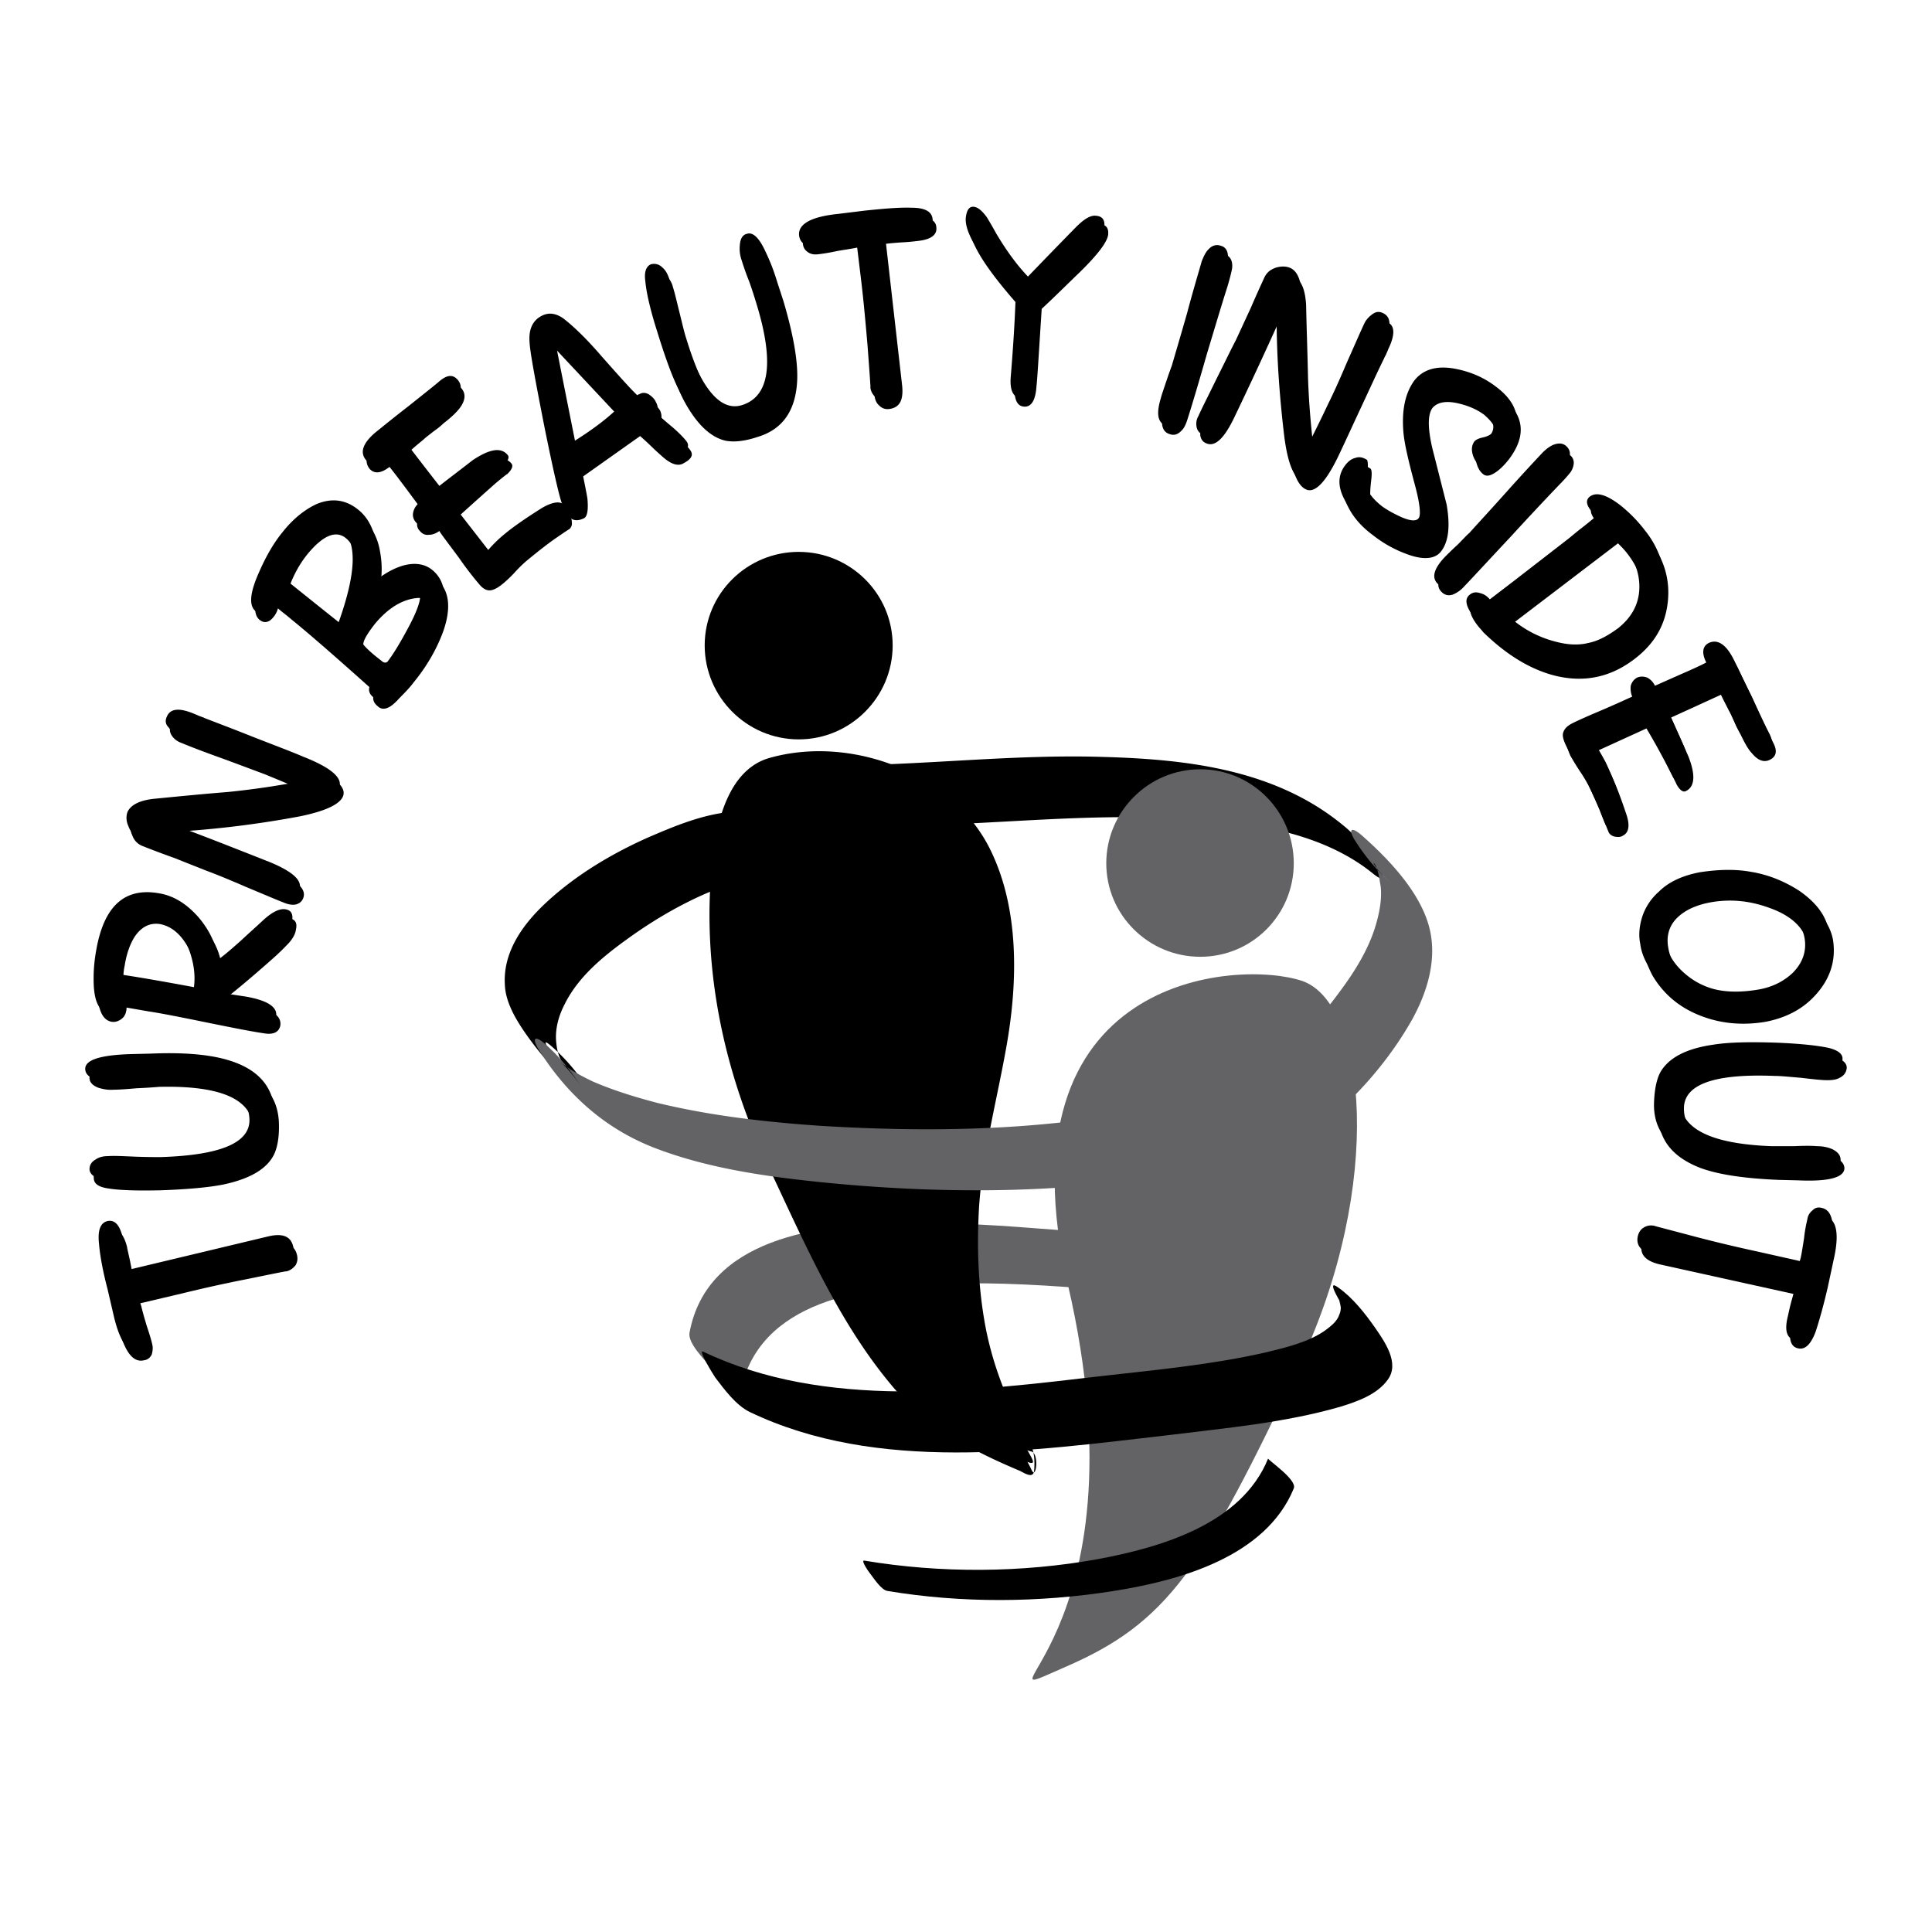
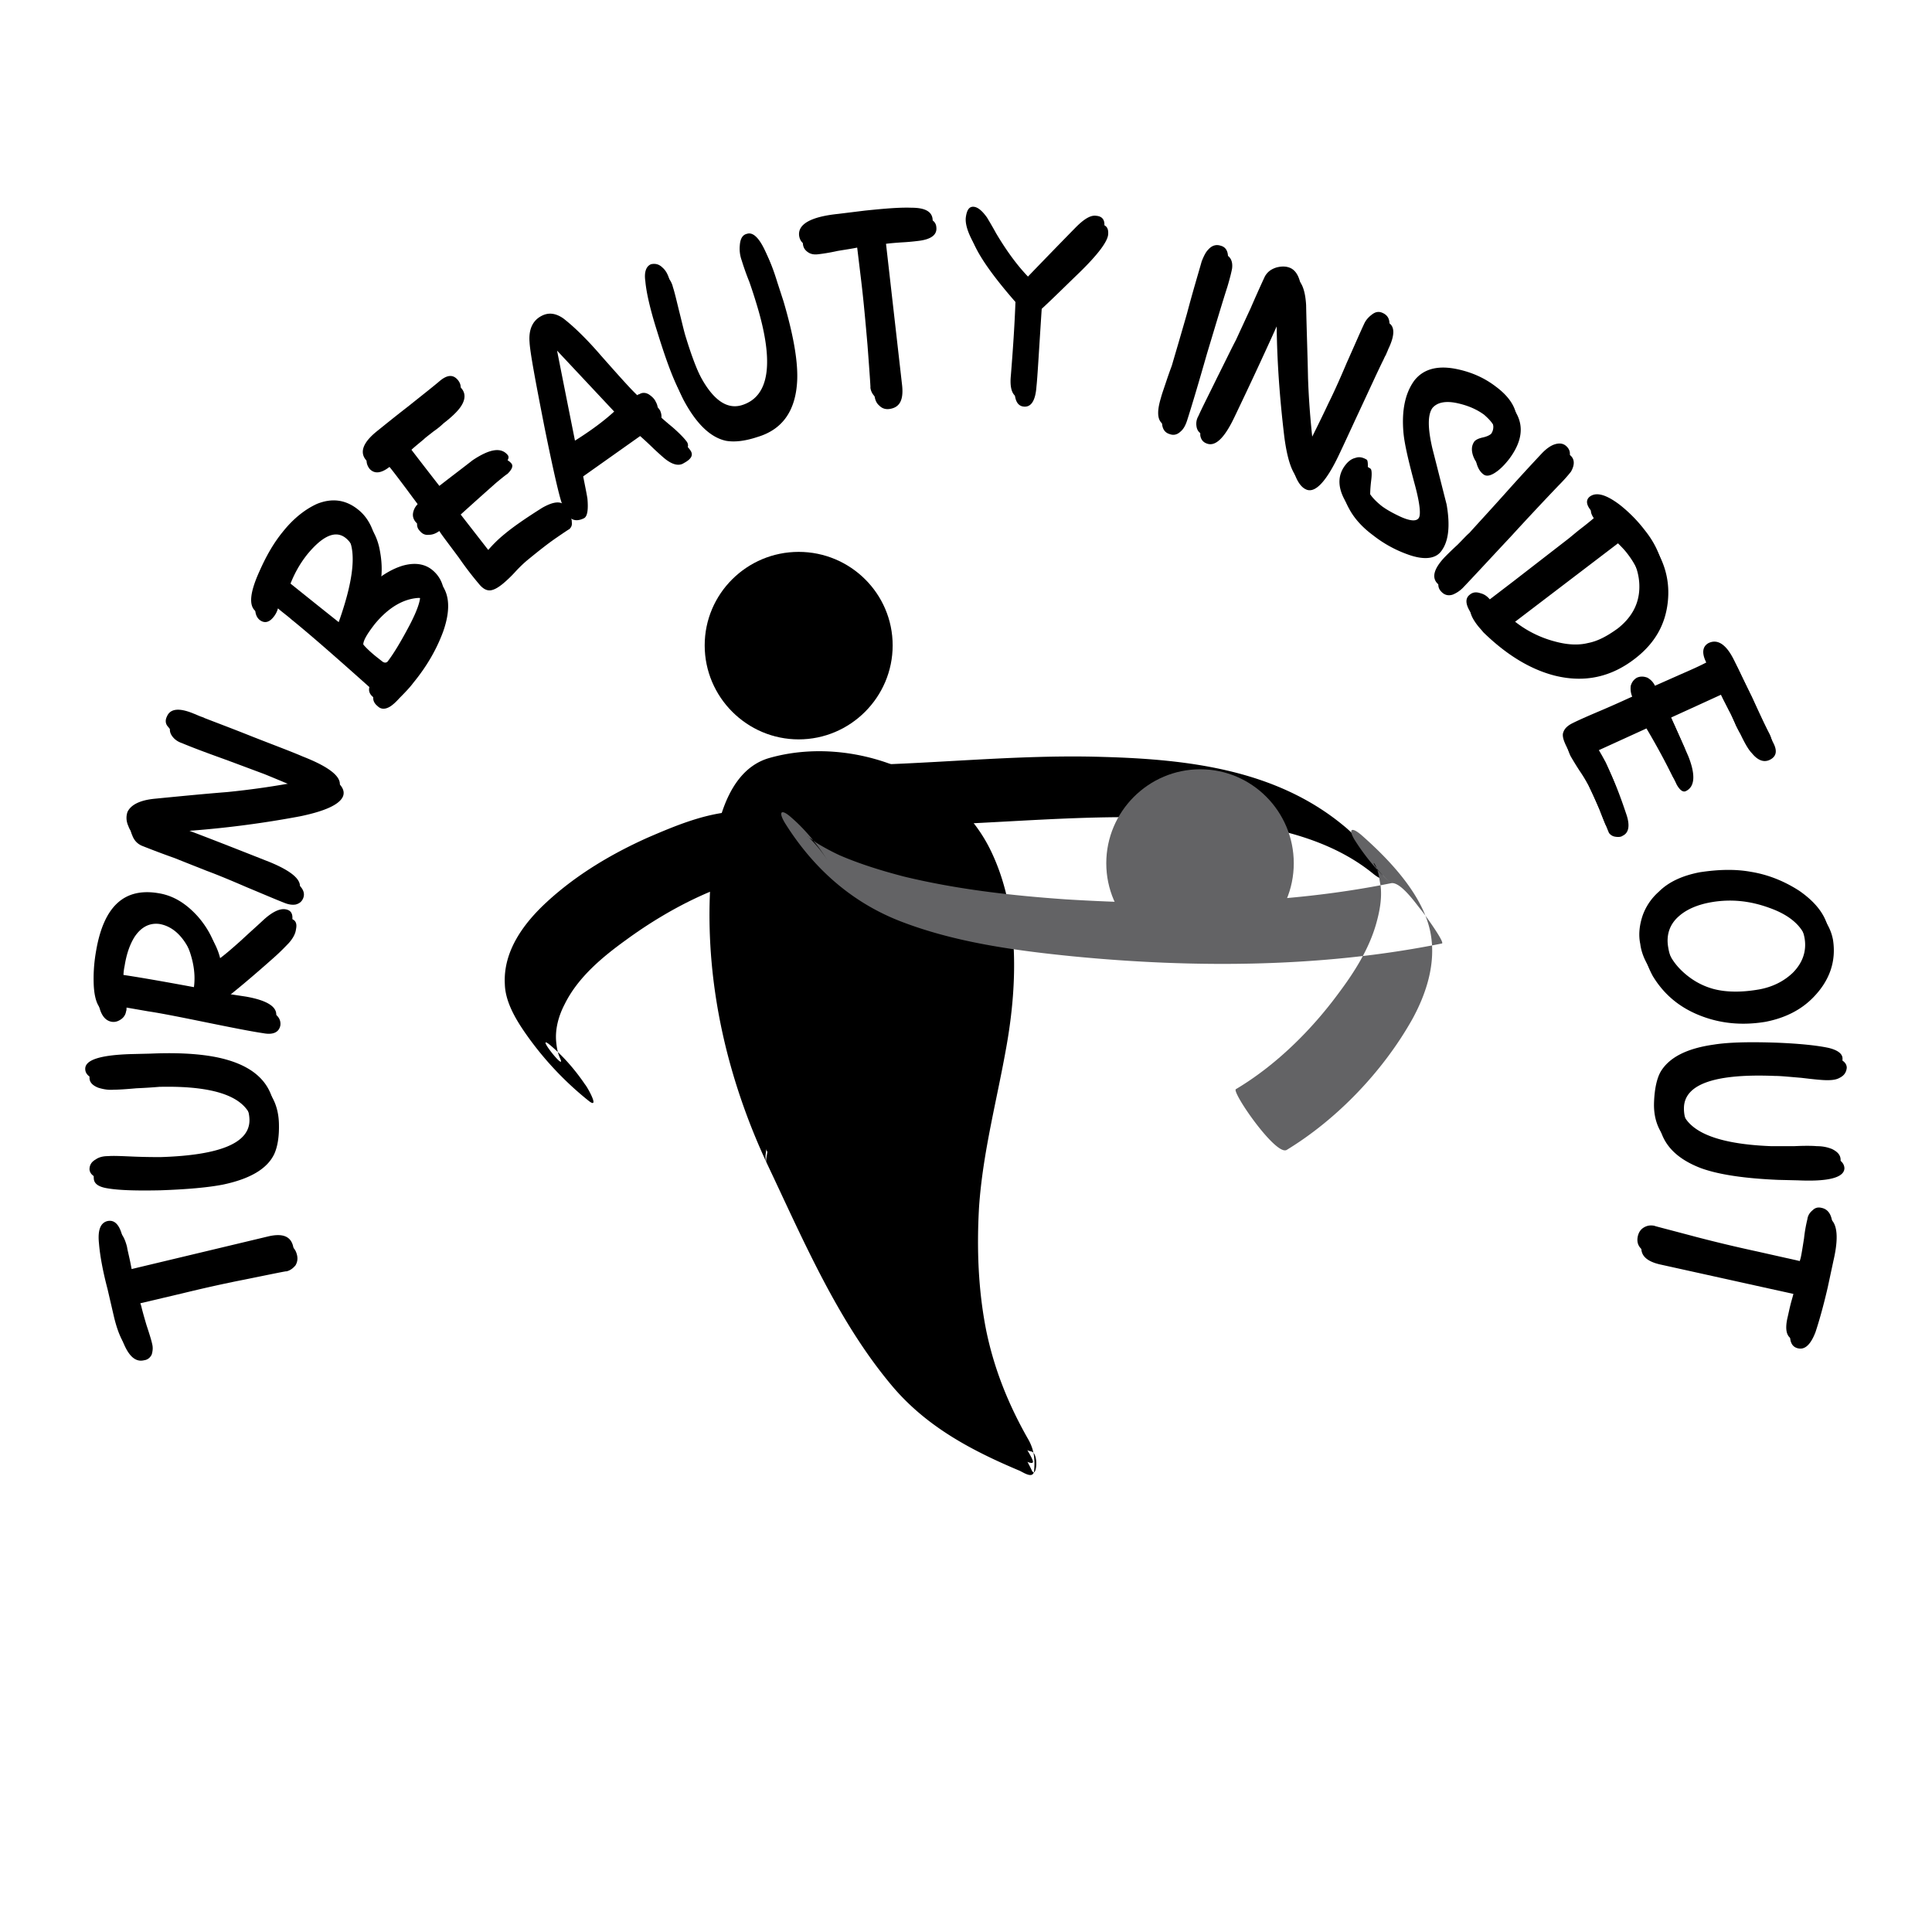
<svg xmlns="http://www.w3.org/2000/svg" width="2500" height="2500" viewBox="0 0 192.756 192.756">
  <g fill-rule="evenodd" clip-rule="evenodd">
    <path fill="#fff" d="M0 0h192.756v192.756H0V0z" />
    <path d="M89.061 64.391c0 5.162-4.215 9.377-9.377 9.377s-9.377-4.215-9.377-9.377c0-5.162 4.215-9.33 9.377-9.33s9.377 4.168 9.377 9.33z" />
-     <path d="M120.934 123.541c-10.467 0-20.838-1.752-31.304-1.516-7.909.143-19.085 1.469-20.838 10.941-.189 1.041 1.516 2.699 2.084 3.408.142.143 2.937 2.891 2.983 2.605 1.752-9.33 12.55-10.656 20.412-10.893 10.608-.379 21.122 1.469 31.729 1.516.238 0-1.941-3.221-2.082-3.41-.617-.708-1.943-2.651-2.984-2.651z" fill="#636365" />
    <path d="M76.511 114.828c-8.382-17.76-6.488-35.708-.142-37.887 6.394-2.226 30.547-.758 23.301 29.883-8.43 35.613 10.703 42.434.094 37.887-10.135-4.357-13.686-9.66-23.253-29.883z" />
    <path d="M76.558 113.691c-2.652-5.73-4.499-11.746-5.256-17.997-.568-4.736-.426-9.945 1.752-14.303 1.989-3.931 6.204-4.167 10.135-3.883 4.546.332 8.998 1.989 12.313 5.162 5.684 5.352 5.967 13.545 4.594 20.743-.947 5.02-2.131 9.898-2.557 15.061a70.687 70.687 0 0 0 0 10.986c.426 5.021 1.609 9.992 3.883 14.445.473.947 1.09 1.846 1.516 2.793.473.947.758-1.799-.094-1.893-.381-.096-.76-.285-1.09-.428-4.784-1.988-9.093-4.309-12.551-8.24-5.588-6.438-9.045-14.869-12.645-22.446.143.283-.379 1.656-.094 2.273 3.646 7.672 7.151 16.006 12.739 22.543 3.41 3.93 7.814 6.25 12.551 8.24.473.236 1.326.805 1.42 0 .096-1.184 0-2.037-.521-3.031-1.988-3.457-3.457-7.057-4.262-10.988-.805-4.072-.947-8.193-.711-12.312.379-5.494 1.801-10.703 2.748-16.102 1.137-6.441 1.277-13.782-1.705-19.702-3.836-7.577-13.876-11.271-21.927-8.998-5.115 1.421-5.825 9.235-5.968 13.545-.378 9.282 1.753 18.422 5.636 26.805-.142-.331.379-1.704.094-2.273z" />
    <path d="M73.338 80.966c-3.031.189-5.967 1.42-8.714 2.604-3.599 1.61-7.104 3.694-10.04 6.394-2.321 2.131-4.404 4.925-4.215 8.241.047 1.752 1.089 3.504 2.083 4.926a32.157 32.157 0 0 0 6.251 6.676c1.231.996-.142-1.42-.332-1.609-.994-1.469-2.226-2.889-3.599-4.025-1.373-1.041 1.847 2.984 1.089 1.373-.237-.521-.332-1.137-.379-1.705-.095-1.277.284-2.557.853-3.646 1.326-2.699 3.789-4.735 6.156-6.44 4.404-3.221 10.372-6.347 15.913-6.726.331-.047-1.942-3.268-2.084-3.41-.519-.664-1.94-2.7-2.982-2.653zM88.635 82.387c8.289 0 16.576-.947 24.863-.852 7.672.047 17.238.568 23.443 5.588 1.041.853 1.373.663.662-.521-.947-1.516-2.178-3.126-3.6-4.263-6.725-5.541-15.438-6.583-23.916-6.819-8.855-.284-17.665.805-26.52.853-.237 0 1.941 3.22 2.083 3.41.569.71 1.895 2.604 2.985 2.604z" />
-     <path d="M129.695 136.092c8.43-17.949 6.631-35.992.236-38.219-6.393-2.178-30.547-.662-23.395 30.262 8.334 35.852-10.846 42.812-.238 38.172 10.184-4.405 13.735-9.756 23.397-30.215z" fill="#636365" />
-     <path d="M138.787 88.118c-2.32-2.037-1.799-2.7-1.326-1.185.143.474.189.995.285 1.468.143 1.231-.096 2.51-.426 3.694-.711 2.558-2.18 4.877-3.742 6.961-2.746 3.742-6.299 7.246-10.277 9.613-.426.285 3.979 6.678 5.068 6.062 5.066-3.078 9.66-7.908 12.551-13.07 1.373-2.51 2.32-5.446 1.846-8.335-.615-3.883-4.119-7.53-6.914-9.993-1.041-.899-1.373-.616-.664.521.996 1.564 2.226 3.079 3.599 4.264zM114.209 110.707c-10.561 2.131-21.738 2.273-32.441 1.611-5.446-.379-10.845-.994-16.149-2.273-2.178-.568-4.357-1.232-6.441-2.131a23.199 23.199 0 0 1-2.368-1.279c-.095-.096-.758-.568-.616-.426-.284-.285-.284-.238 0 0 .663.662 1.279 1.42 1.8 2.225-.995-1.562-2.226-3.078-3.599-4.262-.994-.9-1.374-.664-.663.521 2.841 4.547 6.725 8.004 11.744 9.896 5.352 2.037 11.271 2.842 16.955 3.41 12.124 1.186 24.911 1.137 36.845-1.277.379-.049-1.941-3.221-2.084-3.363-.473-.568-2.036-2.841-2.983-2.652z" fill="#636365" />
-     <path d="M126.521 145.516c-2.652 6.535-10.656 8.857-17.002 10.041-7.576 1.373-15.675 1.42-23.3.143-.378-.049.521 1.23.616 1.324.332.428 1.089 1.611 1.705 1.705 7.388 1.232 15.155 1.184 22.591 0 6.582-1.041 15.154-3.41 17.949-10.229.379-.854-2.605-2.842-2.559-2.984zM133.814 130.078c-.379-.617-.141-.238-.094.094.094.332.047.664-.096.994-.236.711-.898 1.184-1.467 1.611-1.658 1.137-3.836 1.656-5.779 2.131-5.352 1.23-10.893 1.752-16.338 2.367-13.023 1.516-27.658 3.41-39.876-2.416-.616-.283 1.089 2.416 1.184 2.559.9 1.184 2.083 2.795 3.457 3.457 12.739 6.109 28.131 3.883 41.676 2.32 5.73-.711 11.65-1.23 17.238-2.842 1.705-.521 3.693-1.23 4.736-2.699 1.23-1.656-.332-3.836-1.279-5.209-.994-1.422-2.227-2.984-3.646-3.979-1.278-.946.144 1.327.284 1.612z" />
+     <path d="M138.787 88.118c-2.32-2.037-1.799-2.7-1.326-1.185.143.474.189.995.285 1.468.143 1.231-.096 2.51-.426 3.694-.711 2.558-2.18 4.877-3.742 6.961-2.746 3.742-6.299 7.246-10.277 9.613-.426.285 3.979 6.678 5.068 6.062 5.066-3.078 9.66-7.908 12.551-13.07 1.373-2.51 2.32-5.446 1.846-8.335-.615-3.883-4.119-7.53-6.914-9.993-1.041-.899-1.373-.616-.664.521.996 1.564 2.226 3.079 3.599 4.264zc-10.561 2.131-21.738 2.273-32.441 1.611-5.446-.379-10.845-.994-16.149-2.273-2.178-.568-4.357-1.232-6.441-2.131a23.199 23.199 0 0 1-2.368-1.279c-.095-.096-.758-.568-.616-.426-.284-.285-.284-.238 0 0 .663.662 1.279 1.42 1.8 2.225-.995-1.562-2.226-3.078-3.599-4.262-.994-.9-1.374-.664-.663.521 2.841 4.547 6.725 8.004 11.744 9.896 5.352 2.037 11.271 2.842 16.955 3.41 12.124 1.186 24.911 1.137 36.845-1.277.379-.049-1.941-3.221-2.084-3.363-.473-.568-2.036-2.841-2.983-2.652z" fill="#636365" />
    <path d="M129.08 86.128c0 5.162-4.168 9.33-9.33 9.33s-9.377-4.167-9.377-9.33 4.215-9.377 9.377-9.377 9.33 4.215 9.33 9.377z" fill="#636365" />
    <path d="M11.062 122.736c.757-.189 1.279.379 1.61 1.658.047.332.189.852.332 1.562s.237 1.23.332 1.562l13.829-3.314c1.421-.332 2.226 0 2.463.994.094.379.047.711-.142 1.041-.237.285-.521.521-.947.617.284-.096-1.089.189-4.12.805-2.179.426-4.263.9-6.204 1.373l-4.215.994.095.285c.095.426.284 1.09.521 1.895.284.852.474 1.467.568 1.893.095.381.047.711-.047 1.043-.143.283-.379.521-.758.568-1.137.285-1.989-.9-2.652-3.6l-.615-2.605c-.427-1.846-.711-3.361-.853-4.594-.145-1.325.139-2.034.803-2.177zM15.418 105.971c3.362-.094 5.967.143 7.814.664 2.984.947 4.5 2.746 4.594 5.398.047 1.373-.143 2.416-.474 3.125-.71 1.469-2.415 2.463-5.115 3.031-1.468.285-3.552.475-6.251.568-2.368.049-4.073 0-5.209-.189-.947-.141-1.421-.473-1.421-1.041-.047-.426.189-.758.569-.994.378-.189.757-.332 1.231-.332.568 0 1.468 0 2.604.047 1.184.047 2.083.096 2.652.047 5.967-.141 8.903-1.42 8.856-3.693-.095-2.936-3.22-4.309-9.377-4.168a53.24 53.24 0 0 1-2.273.143c-1.042.094-1.8.143-2.273.143-.568.047-1.042-.049-1.515-.189-.616-.236-.9-.568-.9-.994-.047-.9 1.468-1.422 4.499-1.516l1.989-.05zM28.868 91.622c.568.095.805.427.663 1.089-.047.426-.284.9-.757 1.421-.237.237-.711.758-1.516 1.468-2.131 1.894-3.836 3.316-5.068 4.261l2.747.475c2.178.332 3.173.994 3.031 1.988-.142.664-.71.947-1.705.758-1.279-.189-3.173-.568-5.73-1.088-2.558-.521-4.452-.9-5.73-1.09l-2.179-.379c0 .143 0 .285-.047.379-.047.332-.236.615-.521.805s-.568.285-.9.236c-.853-.141-1.326-1.041-1.421-2.699-.047-1.041.047-2.225.237-3.504.758-4.404 2.842-6.346 6.251-5.777 1.468.284 2.794 1.042 3.93 2.368 1.185 1.326 1.848 2.747 1.989 4.311a47.793 47.793 0 0 0 2.368-1.99c.758-.663 1.516-1.373 2.273-2.037.854-.759 1.564-1.09 2.085-.995zm-12.929.568c-.995-.142-1.847.285-2.51 1.279-.474.757-.805 1.705-.994 2.889a5.617 5.617 0 0 0-.095 1.752c1.657.238 4.12.664 7.388 1.232.189-1.422-.048-2.842-.71-4.31-.758-1.658-1.8-2.605-3.079-2.842zM30.573 76.325c2.794 1.137 4.025 2.179 3.647 3.126-.332.805-1.753 1.468-4.263 1.989a100.4 100.4 0 0 1-12.739 1.562c2.936 1.089 6.346 2.368 10.182 3.931 2.273.9 3.221 1.8 2.842 2.699-.142.332-.379.521-.758.616-.332.047-.663 0-1.042-.143-.853-.331-2.178-.899-3.883-1.61-1.752-.758-3.031-1.279-3.931-1.61-.71-.284-1.8-.71-3.22-1.279a88.757 88.757 0 0 1-3.268-1.231c-.427-.19-.758-.521-.948-1.042-.237-.521-.237-.995-.047-1.468.284-.71 1.184-1.136 2.699-1.326 2.416-.189 4.831-.426 7.246-.663 2.794-.285 5.21-.616 7.151-1.042-1.042-.426-2.368-.994-3.884-1.61-.899-.332-2.272-.852-4.072-1.515-1.848-.663-3.221-1.184-4.12-1.563-.427-.142-.758-.378-.995-.71-.236-.332-.284-.663-.142-1.089.331-.757 1.231-.852 2.699-.284.142.047.332.142.568.237.284.095.426.189.521.189 1.089.426 2.699 1.089 4.878 1.942 2.18.805 3.79 1.468 4.879 1.894zM36.162 51.746c.9.758 1.515 1.848 1.752 3.268.237 1.279.237 2.557-.095 3.836.9-.758 1.8-1.231 2.794-1.515 1.184-.332 2.131-.19 2.889.426 1.326 1.042 1.563 2.841.71 5.256-.663 1.8-1.657 3.505-2.983 5.115-.237.332-.71.853-1.374 1.516-.379.426-.71.71-.947.852-.474.284-.9.284-1.231-.047-.474-.379-.568-.853-.284-1.421-3.599-3.221-6.346-5.636-8.335-7.246-.426-.379-.9-.71-1.326-1.089a2.304 2.304 0 0 1-.474.899c-.427.521-.9.616-1.374.237-.663-.569-.568-1.895.426-3.979.711-1.61 1.468-2.889 2.273-3.883 1.136-1.374 2.273-2.321 3.458-2.794 1.468-.662 2.842-.473 4.121.569zm-1.658 1.942c-.995-.805-2.273-.284-3.836 1.61-.758.947-1.374 2.037-1.847 3.363.332.284 2.131 1.705 5.352 4.262 1.752-4.879 1.894-7.957.331-9.235zm7.625 6.062c-.095-.047-.19-.095-.379-.095-1.516.095-2.984.947-4.357 2.604-.805 1.042-1.231 1.752-1.136 2.179.047.426.615 1.042 1.657 1.895l.663.568c.189.142.332.142.474-.048.616-.757 1.374-1.989 2.179-3.599 1.041-1.942 1.325-3.126.899-3.504zM56.763 51.367a.964.964 0 0 1 .284.71c.047.331-.048.521-.237.71-.095.047-.521.332-1.279.853-.9.616-1.847 1.374-2.889 2.226-.285.237-.71.616-1.232 1.184a12.58 12.58 0 0 1-1.231 1.184c-.521.426-.899.616-1.231.663-.426.047-.805-.189-1.184-.663a33.113 33.113 0 0 1-1.989-2.604c-1.089-1.468-1.752-2.321-1.942-2.652-.332.237-.663.379-1.042.379-.379.047-.663-.095-.899-.379-.284-.284-.332-.616-.237-.995.095-.378.284-.71.568-.947-.284-.379-.853-1.137-1.657-2.226-.71-.947-1.279-1.705-1.705-2.226-.853.663-1.516.711-1.989.189-.615-.805-.284-1.705 1.09-2.841.663-.568 1.752-1.421 3.173-2.557 1.421-1.089 2.51-1.942 3.22-2.558.71-.568 1.279-.568 1.705-.047.427.521.379 1.184-.189 1.941-.285.379-.805.9-1.61 1.516a7.68 7.68 0 0 1-.995.805c-.474.379-.805.616-.995.806-.568.474-1.042.852-1.373 1.184.71.947 1.847 2.415 3.315 4.31 1.137-.853 2.226-1.705 3.363-2.558 1.657-1.136 2.794-1.326 3.457-.521.19.237.047.615-.473 1.089.142-.142-.237.143-1.089.853-.853.758-2.084 1.847-3.646 3.268l3.268 4.263a41.966 41.966 0 0 1 1.705-1.61c.805-.663 2.083-1.516 3.741-2.558 1.04-.664 1.797-.712 2.224-.191z" />
    <path d="M68.934 45.021c.236.426 0 .805-.711 1.184-.426.285-.994.19-1.61-.236-.236-.143-.71-.568-1.373-1.184a35.18 35.18 0 0 0-1.374-1.279l-5.683 4.025c.237 1.184.379 1.895.426 2.226.095 1.089 0 1.752-.332 1.942-.757.379-1.374.236-1.752-.521-.284-.474-.9-3.078-1.847-7.814-.9-4.594-1.374-7.388-1.468-8.335-.095-1.278.332-2.178 1.231-2.652.663-.378 1.374-.284 2.131.285 1.09.805 2.368 2.036 3.789 3.694 1.8 2.036 2.983 3.362 3.599 3.931.048-.047.143-.047.19-.094.332-.19.616-.143.947 0 .332.188.568.473.758.757.189.427.189.806 0 1.137.568.474 1.089.947 1.657 1.421.759.708 1.232 1.181 1.422 1.513zm-7.01-3.268l-6.346-6.772c.663 3.362 1.326 6.678 1.989 9.993 1.753-1.137 3.221-2.179 4.357-3.221zM78.169 30.056c.947 3.22 1.42 5.778 1.373 7.719-.095 3.126-1.42 5.067-3.978 5.825-1.278.426-2.32.521-3.126.379-1.562-.332-2.983-1.705-4.262-4.12-.663-1.326-1.42-3.268-2.226-5.873-.663-2.272-1.089-3.93-1.184-5.066-.095-.948.095-1.516.616-1.658.378-.142.757-.047 1.136.284.285.284.521.663.616 1.089.189.568.378 1.421.663 2.558.285 1.136.474 1.989.664 2.557 1.752 5.73 3.693 8.24 5.919 7.53 2.794-.853 3.315-4.215 1.516-10.135-.142-.474-.426-1.184-.758-2.131-.332-.995-.616-1.705-.758-2.178a5.547 5.547 0 0 1-.189-1.516c.047-.616.284-.995.757-1.137.853-.284 1.705 1.042 2.605 3.978l.616 1.895zM93.418 22.667c.095.758-.521 1.231-1.847 1.374a22.37 22.37 0 0 1-1.61.142c-.71.048-1.231.095-1.563.142l1.61 14.161c.142 1.42-.237 2.178-1.279 2.32-.379.047-.71-.047-.994-.332-.285-.237-.426-.569-.474-.947 0 .284-.094-1.137-.331-4.215a205.115 205.115 0 0 0-.616-6.346l-.473-4.262h-.332c-.426.095-1.089.189-1.941.332-.853.189-1.516.284-1.942.332-.378.047-.71 0-.994-.19-.284-.189-.474-.426-.521-.805-.142-1.137 1.184-1.895 3.883-2.178l2.699-.332c1.895-.189 3.41-.284 4.642-.284 1.326.046 2.036.379 2.083 1.088zM110.562 23.378c-.049.71-.994 1.989-2.889 3.836-1.232 1.184-2.463 2.415-3.742 3.599-.283 4.31-.426 6.914-.521 7.719-.094 1.421-.52 2.084-1.23 2.037-.758-.047-1.041-.805-.947-2.273.236-2.368.379-4.925.473-7.719-3.408-3.836-5.067-6.488-4.924-8.004.047-.758.331-1.089.805-1.042.379 0 .852.379 1.326 1.09.047.095.332.568.9 1.515.994 1.752 2.035 3.22 3.172 4.31 1.043-1.09 2.652-2.747 4.736-4.926.805-.805 1.467-1.184 2.084-1.137.568.048.804.379.757.995zM118.424 41.99c-.143.426-.332.805-.615 1.042-.332.332-.711.426-1.09.284-.854-.236-.994-1.184-.521-2.747.143-.332.332-.9.568-1.61.238-.711.426-1.232.521-1.563.379-1.184.852-2.889 1.516-5.209.615-2.321 1.137-4.073 1.516-5.21.141-.521.379-.899.662-1.231.332-.378.758-.521 1.232-.378.52.189.805.663.711 1.42-.049.285-.191.9-.475 1.847-.475 1.468-1.137 3.694-2.037 6.677-.851 2.984-1.516 5.21-1.988 6.678zM133.578 45.4c-1.279 2.699-2.414 3.883-3.314 3.41-.805-.379-1.422-1.847-1.705-4.404a90.849 90.849 0 0 1-.758-12.787 425.798 425.798 0 0 1-4.594 9.897c-1.043 2.226-1.988 3.126-2.889 2.7-.332-.142-.521-.426-.568-.805 0-.331.047-.663.189-1.042.426-.805 1.041-2.083 1.895-3.789.852-1.658 1.467-2.936 1.846-3.789.332-.71.854-1.752 1.469-3.173a83.596 83.596 0 0 1 1.469-3.126c.189-.426.568-.71 1.088-.899.521-.189.996-.189 1.422.047.711.331 1.09 1.231 1.184 2.794.047 2.415.143 4.831.189 7.246.094 2.794.332 5.209.568 7.198a89.2 89.2 0 0 0 1.895-3.742c.379-.899.994-2.226 1.799-4.025.758-1.8 1.373-3.126 1.801-3.979.189-.378.426-.71.758-.947.33-.237.709-.237 1.088-.048.758.332.807 1.231.096 2.7-.047.142-.143.332-.236.568-.143.237-.189.378-.238.474-.52 1.042-1.23 2.605-2.225 4.736s-1.707 3.696-2.229 4.785zM143.809 54.966c-.568.805-1.754.947-3.41.331a12.203 12.203 0 0 1-3.41-1.894c-1.09-.805-1.895-1.705-2.416-2.7-.709-1.278-.709-2.415 0-3.409a2.287 2.287 0 0 1 1.043-.758c.379-.142.758-.047 1.137.237.094.095.141.474.047 1.185-.096.805-.096 1.278-.096 1.42.143.663.664 1.326 1.564 1.989.52.378 1.137.757 1.846 1.042.994.474 1.611.521 1.848.189.236-.331.094-1.374-.379-3.22-.662-2.462-1.043-4.262-1.184-5.399-.189-2.178.189-3.931 1.137-5.162.805-1.089 2.131-1.468 3.979-1.136 1.514.237 2.889.852 4.119 1.751 2.416 1.848 2.746 3.931.947 6.347-.332.426-.711.852-1.137 1.184-.615.474-1.09.616-1.42.379-.332-.237-.568-.615-.711-1.137-.143-.474-.096-.899.189-1.231.143-.189.426-.332.852-.426.379-.095.664-.236.807-.426.33-.426.283-.9-.049-1.515-.236-.474-.615-.853-1.041-1.231-.711-.521-1.562-.9-2.605-1.137-1.23-.284-2.084-.095-2.557.473-.473.664-.473 1.99 0 4.026.473 1.847.947 3.741 1.42 5.588.378 2.177.189 3.693-.52 4.64zM145.939 58.66a3.048 3.048 0 0 1-.994.663c-.428.142-.807.047-1.09-.237-.664-.616-.379-1.468.758-2.652.236-.285.662-.71 1.184-1.231s.947-.9 1.184-1.184c.854-.853 2.084-2.178 3.646-3.978 1.611-1.8 2.842-3.125 3.695-4.025.33-.379.709-.616 1.088-.758.521-.236.947-.142 1.279.19.426.378.426.947.047 1.61-.189.237-.568.71-1.277 1.421a324.598 324.598 0 0 0-4.736 5.067c-2.131 2.273-3.696 3.977-4.784 5.114zM163.178 65.669c-2.416 1.894-5.068 2.462-8.004 1.752-2.463-.615-4.877-2.084-7.199-4.357-.141-.189-.33-.378-.52-.616-.854-1.089-.996-1.847-.428-2.273.285-.237.664-.285 1.043-.142.379.142.711.332.947.616a42.24 42.24 0 0 0 2.463-1.847l5.209-4.073c.379-.284.9-.664 1.516-1.136.758-.664 1.279-1.042 1.469-1.185l-.521-.521c-.521-.664-.568-1.137-.143-1.421.664-.521 1.658-.284 2.984.805.898.71 1.752 1.516 2.51 2.51 1.516 1.942 2.131 4.025 1.895 6.251-.239 2.275-1.28 4.122-3.221 5.637zm-1.373-2.131c1.373-1.089 2.084-2.415 2.131-3.978.047-1.468-.475-2.889-1.562-4.31-.285-.379-.615-.711-.947-1.042l-10.562 8.051a10.692 10.692 0 0 0 4.736 2.652c1.184.284 2.273.332 3.268.142.945-.236 1.942-.71 2.936-1.515zM161.898 83.381c-.189.142-.473.142-.758.095a.924.924 0 0 1-.615-.379 39.384 39.384 0 0 1-.568-1.421c-.379-1.042-.9-2.131-1.469-3.315-.189-.332-.473-.853-.898-1.468a32.968 32.968 0 0 1-.9-1.468c-.283-.615-.379-1.042-.332-1.373.049-.378.379-.71.9-.995a50.721 50.721 0 0 1 2.984-1.373l2.982-1.279c-.143-.379-.189-.758-.094-1.089.047-.379.236-.663.568-.805.33-.189.709-.189 1.041 0 .332.142.615.426.805.758.428-.189 1.279-.568 2.559-1.137 1.041-.426 1.895-.852 2.51-1.136-.426-.995-.379-1.61.283-1.942.9-.474 1.705.094 2.51 1.657.379.805.996 2.037 1.754 3.694s1.373 2.889 1.752 3.694c.426.805.332 1.373-.332 1.705-.568.284-1.184.095-1.799-.663-.332-.332-.711-.995-1.137-1.895a11.95 11.95 0 0 1-.568-1.137c-.238-.521-.428-.947-.568-1.184-.332-.663-.615-1.184-.807-1.61a2304.92 2304.92 0 0 1-4.973 2.273l1.705 3.835c.758 1.895.664 3.079-.236 3.505-.283.142-.615-.095-.947-.71.096.189-.094-.237-.615-1.231a72.313 72.313 0 0 0-2.367-4.31l-4.879 2.226c.521.805.9 1.468 1.184 2.037.475.947 1.043 2.368 1.658 4.215.425 1.184.283 1.942-.333 2.226zM176.154 101.945c-2.273.379-4.404.189-6.395-.568-2.131-.805-3.74-2.131-4.877-4.025-.426-.805-.711-1.562-.854-2.272-.141-.947-.094-1.895.285-2.841.332-.9.852-1.705 1.562-2.416.994-.947 2.367-1.61 4.072-1.894 1.848-.332 3.6-.379 5.162-.095 1.752.331 3.363.947 4.783 1.941 1.705 1.136 2.699 2.463 2.984 3.979.332 2.083-.285 4.026-1.941 5.731-1.23 1.277-2.839 2.081-4.781 2.46zm-.332-2.32c1.373-.236 2.557-.805 3.41-1.705 1.041-.994 1.42-2.13 1.184-3.457-.283-1.8-1.609-3.079-3.883-3.884-1.943-.71-3.836-.899-5.777-.568-1.375.237-2.463.71-3.221 1.373-.947.805-1.326 1.895-1.09 3.173.189 1.184.805 2.225 1.752 3.172.9.9 1.99 1.469 3.174 1.801 1.326.331 2.793.38 4.451.095zM177.432 117.717c-3.361-.143-5.967-.521-7.766-1.184-2.938-1.137-4.311-2.984-4.215-5.684.047-1.373.236-2.367.662-3.078.805-1.373 2.559-2.273 5.258-2.699 1.516-.189 3.6-.236 6.299-.143 2.367.047 4.072.236 5.162.521.947.189 1.42.568 1.42 1.088-.047.428-.236.758-.711.996-.33.189-.758.236-1.23.236-.568 0-1.42-.096-2.605-.236-1.184-.096-2.035-.189-2.652-.189-5.92-.238-8.949.805-9.045 3.125-.094 2.936 2.936 4.5 9.094 4.736H181.647c.568.047 1.043.141 1.516.332.568.236.854.615.854 1.041-.047.9-1.562 1.326-4.641 1.184l-1.944-.046zM179.422 134.529c-.758-.143-.994-.9-.711-2.18.096-.379.236-.898.379-1.562.189-.709.332-1.23.426-1.562l-13.922-3.078c-1.422-.332-1.99-.994-1.801-1.941.096-.426.285-.711.615-.854a1.454 1.454 0 0 1 1.09-.141c-.283-.096 1.09.283 4.072 1.041 2.18.568 4.215 1.041 6.205 1.516l4.215.9.047-.285c.096-.426.236-1.09.332-1.941.141-.854.236-1.516.332-1.941.094-.379.236-.664.52-.9.238-.236.568-.283.9-.236 1.137.283 1.42 1.752.805 4.404l-.568 2.652c-.426 1.846-.852 3.361-1.23 4.498-.476 1.231-1.044 1.751-1.706 1.61zM10.682 121.836c.758-.189 1.279.379 1.563 1.658.095.379.189.9.331 1.609.142.664.284 1.186.332 1.564l13.876-3.316c1.421-.33 2.226 0 2.462.994.095.381.047.711-.189.996-.189.33-.521.52-.9.615.284-.047-1.089.189-4.167.805-2.131.475-4.215.9-6.204 1.373l-4.168.996.047.33c.095.426.284 1.043.568 1.895.284.805.474 1.469.568 1.895.047.332.047.711-.095.994a1.025 1.025 0 0 1-.71.615c-1.137.285-2.036-.945-2.652-3.598l-.615-2.652c-.474-1.801-.758-3.363-.853-4.547-.141-1.326.144-2.037.806-2.226zM15.04 105.119c3.315-.143 5.919.094 7.767.662 2.983.9 4.546 2.701 4.593 5.4.048 1.326-.095 2.367-.473 3.078-.71 1.467-2.416 2.463-5.068 3.031-1.468.33-3.552.52-6.299.615-2.32.047-4.072 0-5.162-.189-.947-.189-1.42-.521-1.468-1.043 0-.426.189-.756.616-.994.332-.236.758-.332 1.231-.332.568-.047 1.42 0 2.604.049 1.184.047 2.083.047 2.652.047 5.968-.189 8.904-1.422 8.856-3.742-.095-2.936-3.22-4.309-9.425-4.119-.474 0-1.231.047-2.273.143-.995.094-1.752.141-2.273.141s-1.042-.047-1.468-.189c-.616-.236-.947-.568-.947-1.041 0-.9 1.516-1.373 4.546-1.469l1.991-.048zM28.489 90.722c.568.095.758.474.663 1.136-.047.426-.332.9-.758 1.421-.237.236-.758.71-1.516 1.42-2.178 1.895-3.883 3.363-5.115 4.31l2.794.426c2.131.379 3.173 1.043 2.984 1.99-.095.709-.664.947-1.658.805-1.278-.236-3.22-.568-5.73-1.09a378.207 378.207 0 0 0-5.777-1.137l-2.179-.332v.381c-.047.33-.236.566-.521.805-.284.189-.615.283-.899.189-.852-.143-1.326-1.043-1.421-2.699-.047-1.043 0-2.18.237-3.505.758-4.404 2.794-6.299 6.204-5.73 1.515.237 2.794 1.042 3.978 2.368 1.136 1.326 1.8 2.746 1.989 4.262.663-.474 1.421-1.136 2.321-1.941.757-.71 1.515-1.374 2.272-2.084.853-.759 1.564-1.09 2.132-.995zm-12.976.615c-.995-.189-1.8.237-2.463 1.279-.521.758-.853 1.705-1.042 2.842-.095.663-.142 1.278-.095 1.753 1.658.236 4.12.662 7.436 1.277.189-1.42-.095-2.841-.71-4.309-.758-1.704-1.8-2.604-3.126-2.842zM30.194 75.472c2.794 1.09 4.026 2.131 3.646 3.079-.331.853-1.799 1.515-4.309 1.989-4.31.853-8.524 1.374-12.74 1.563 2.984 1.089 6.347 2.416 10.183 3.931 2.273.947 3.22 1.847 2.889 2.699a1.065 1.065 0 0 1-.805.663c-.284.047-.663 0-.995-.142-.853-.332-2.179-.9-3.931-1.61-1.705-.757-3.031-1.279-3.883-1.658-.71-.284-1.8-.71-3.268-1.231-1.421-.569-2.51-.947-3.221-1.279-.426-.142-.758-.521-.947-1.042-.237-.521-.237-.995-.095-1.421.332-.71 1.231-1.184 2.747-1.326 2.416-.237 4.831-.474 7.199-.663a81.126 81.126 0 0 0 7.199-1.042 176.056 176.056 0 0 0-3.884-1.61c-.899-.379-2.273-.9-4.12-1.563-1.847-.664-3.173-1.184-4.072-1.516-.427-.189-.758-.426-.995-.758-.284-.284-.331-.663-.142-1.042.332-.805 1.231-.9 2.699-.284.142.047.331.142.568.236.236.095.426.143.474.189 1.089.426 2.747 1.042 4.878 1.895 2.179.854 3.836 1.47 4.925 1.943zM35.735 50.846c.947.758 1.515 1.847 1.8 3.315.237 1.231.189 2.51-.095 3.789.9-.71 1.8-1.231 2.747-1.515 1.184-.332 2.179-.19 2.937.426 1.326 1.089 1.562 2.841.663 5.304-.616 1.753-1.61 3.457-2.936 5.115-.284.331-.71.805-1.374 1.468-.426.474-.758.758-.995.9-.426.237-.853.237-1.184-.047-.521-.379-.616-.853-.284-1.421-3.6-3.268-6.394-5.683-8.335-7.246-.473-.379-.9-.758-1.326-1.089a5.32 5.32 0 0 1-.474.899c-.473.521-.9.616-1.374.237-.71-.568-.568-1.895.379-3.979.711-1.61 1.468-2.889 2.321-3.931 1.089-1.373 2.272-2.273 3.41-2.794 1.515-.615 2.889-.426 4.12.569zm-1.61 1.989c-1.042-.805-2.321-.284-3.836 1.611-.758.899-1.374 2.036-1.895 3.315.379.284 2.179 1.751 5.399 4.309 1.752-4.925 1.847-7.956.332-9.235zm7.578 6.062c-.047-.095-.189-.095-.332-.095-1.562.047-2.983.947-4.356 2.604-.853 1.042-1.231 1.753-1.184 2.179.095.426.616 1.042 1.658 1.895l.663.521c.19.142.379.142.521 0 .616-.805 1.326-1.989 2.179-3.6 1.04-1.988 1.324-3.172.851-3.504z" />
    <path d="M56.384 50.467c.142.236.237.474.284.757 0 .285-.095.521-.284.664-.095.094-.474.379-1.231.899-.9.616-1.847 1.326-2.889 2.179-.284.237-.71.663-1.231 1.231-.568.521-.947.947-1.231 1.184-.52.379-.946.616-1.231.663-.426 0-.805-.237-1.231-.71a107.085 107.085 0 0 1-1.989-2.605c-1.089-1.421-1.705-2.321-1.941-2.605a1.63 1.63 0 0 1-.995.379c-.379 0-.71-.142-.947-.426-.236-.284-.331-.616-.236-.995.095-.379.284-.664.615-.947-.284-.332-.853-1.089-1.705-2.226-.71-.947-1.279-1.657-1.705-2.226-.852.663-1.468.758-1.941.189-.616-.758-.284-1.705 1.042-2.794.71-.569 1.752-1.421 3.22-2.558 1.421-1.137 2.51-1.989 3.173-2.558.71-.568 1.279-.616 1.752-.047.427.521.379 1.136-.189 1.894-.284.38-.853.9-1.611 1.563-.236.189-.568.426-.994.805-.474.332-.805.616-1.042.805-.568.474-1.042.853-1.373 1.137.758.995 1.847 2.415 3.362 4.357 1.089-.853 2.226-1.705 3.315-2.557 1.705-1.137 2.841-1.326 3.504-.521.189.237.047.568-.474 1.089.142-.142-.237.142-1.089.852-.9.71-2.131 1.8-3.694 3.268l3.315 4.262a12.728 12.728 0 0 1 1.658-1.61c.853-.71 2.083-1.562 3.741-2.604 1.088-.614 1.846-.709 2.272-.188z" />
    <path d="M68.555 44.121c.237.426 0 .853-.71 1.231-.474.237-.994.19-1.657-.236-.237-.189-.663-.568-1.326-1.184a19.58 19.58 0 0 0-1.42-1.279l-5.636 4.025c.237 1.137.379 1.895.379 2.179.143 1.137 0 1.752-.331 1.942-.758.426-1.326.237-1.753-.474-.236-.521-.852-3.125-1.799-7.814-.9-4.593-1.421-7.388-1.469-8.382-.095-1.231.284-2.131 1.184-2.604.71-.379 1.421-.284 2.178.237 1.042.805 2.321 2.037 3.789 3.741 1.8 2.036 2.983 3.362 3.599 3.93.047-.047.095-.094.19-.094.284-.189.615-.189.947 0 .284.189.568.426.71.758.236.426.236.758.047 1.089.521.521 1.09.995 1.658 1.468.757.662 1.231 1.183 1.42 1.467zm-7.056-3.267L55.2 34.128a306.726 306.726 0 0 0 1.989 9.945c1.752-1.089 3.22-2.178 4.31-3.219zM77.743 29.156c.994 3.22 1.468 5.825 1.42 7.72-.095 3.125-1.42 5.067-3.978 5.872-1.279.379-2.321.521-3.126.379-1.61-.332-3.031-1.705-4.262-4.12-.71-1.326-1.42-3.315-2.226-5.92-.71-2.226-1.089-3.931-1.184-5.02-.142-.947.095-1.516.568-1.705.426-.095.805 0 1.137.331.332.284.521.663.663 1.089.142.569.379 1.374.663 2.557.236 1.137.474 1.989.615 2.558 1.752 5.683 3.742 8.193 5.967 7.53 2.795-.853 3.269-4.263 1.469-10.135a51.816 51.816 0 0 0-.71-2.179A26.149 26.149 0 0 1 74 25.982c-.188-.521-.236-1.042-.188-1.516.047-.663.284-1.042.71-1.137.853-.284 1.752 1.042 2.652 3.931l.569 1.896zM93.04 21.815c.095.758-.521 1.185-1.848 1.326-.378.047-.899.095-1.61.143-.71.094-1.231.142-1.563.142l1.61 14.16c.142 1.468-.284 2.226-1.279 2.32a1.247 1.247 0 0 1-.995-.284 1.469 1.469 0 0 1-.521-.995c.047.332-.048-1.089-.284-4.215-.189-2.178-.379-4.31-.616-6.299l-.521-4.31-.284.047c-.474.047-1.089.142-1.941.332-.853.142-1.516.284-1.942.332-.379.047-.71-.047-1.042-.189-.284-.189-.426-.474-.474-.805-.142-1.137 1.136-1.895 3.883-2.178l2.699-.332c1.848-.189 3.41-.332 4.642-.284 1.328 0 1.99.379 2.086 1.089zM110.184 22.526c-.096.663-1.043 1.941-2.889 3.836-1.232 1.184-2.51 2.368-3.742 3.552-.283 4.357-.473 6.914-.521 7.767-.141 1.42-.52 2.083-1.23 2.036-.758-.095-1.09-.853-.947-2.273.189-2.368.379-4.973.473-7.767-3.457-3.789-5.114-6.441-4.972-7.956.095-.758.332-1.137.806-1.09.426.048.852.426 1.326 1.09.047.094.379.615.898 1.563 1.043 1.752 2.084 3.172 3.174 4.31a729.474 729.474 0 0 1 4.783-4.926c.805-.805 1.469-1.231 2.037-1.137.567.048.85.379.804.995zM117.998 41.137a3.148 3.148 0 0 1-.568 1.042c-.332.284-.711.379-1.09.284-.854-.284-.994-1.184-.521-2.747.096-.379.285-.9.521-1.61s.426-1.231.568-1.61c.332-1.136.852-2.889 1.516-5.209.615-2.321 1.137-4.026 1.469-5.209.189-.474.377-.9.662-1.184.379-.426.805-.521 1.23-.379.568.142.807.663.711 1.421 0 .284-.143.9-.473 1.799-.475 1.468-1.137 3.741-1.99 6.678-.898 2.983-1.562 5.209-2.035 6.724zM133.199 44.5c-1.326 2.747-2.414 3.884-3.361 3.458-.807-.379-1.375-1.848-1.705-4.404-.521-4.357-.807-8.62-.758-12.834-1.232 2.889-2.795 6.204-4.547 9.945-1.09 2.179-2.037 3.079-2.889 2.652-.332-.142-.521-.426-.568-.805-.047-.332 0-.663.189-.995.379-.853 1.041-2.131 1.846-3.789.854-1.705 1.469-2.983 1.895-3.789.332-.71.807-1.752 1.469-3.173a129.34 129.34 0 0 1 1.42-3.173c.238-.427.568-.711 1.137-.9.521-.142.996-.142 1.422.048.711.332 1.09 1.278 1.137 2.794.094 2.415.143 4.831.236 7.246.096 2.841.285 5.257.568 7.245.521-1.042 1.137-2.272 1.848-3.788.426-.853 1.041-2.179 1.799-3.979.805-1.8 1.373-3.125 1.799-4.025.191-.379.475-.664.807-.9.33-.237.662-.284 1.041-.095.805.379.854 1.278.143 2.699a3.087 3.087 0 0 1-.285.568c-.094.237-.189.426-.189.474-.52 1.089-1.277 2.652-2.225 4.783a324.849 324.849 0 0 0-2.229 4.737zM143.43 54.114c-.617.805-1.752.9-3.41.284-1.232-.426-2.32-1.042-3.41-1.847s-1.941-1.705-2.463-2.7c-.711-1.325-.662-2.462.047-3.409.285-.379.617-.663 1.043-.758.379-.142.758-.047 1.137.189.094.095.141.521.047 1.231-.094.805-.143 1.279-.094 1.374.141.663.662 1.326 1.562 2.037.52.379 1.137.71 1.846 1.042.947.426 1.564.474 1.801.143.236-.284.143-1.374-.332-3.173-.664-2.463-1.09-4.263-1.184-5.399-.189-2.226.189-3.931 1.088-5.162.854-1.089 2.18-1.515 4.027-1.184 1.514.284 2.889.853 4.119 1.799 2.416 1.799 2.746 3.931.947 6.346a5.458 5.458 0 0 1-1.184 1.137c-.615.521-1.09.615-1.373.379-.332-.237-.568-.616-.711-1.09-.143-.521-.096-.899.143-1.278.141-.189.426-.332.852-.426.426-.094.711-.237.854-.379.283-.426.283-.947-.049-1.515-.283-.474-.615-.9-1.088-1.231-.711-.521-1.564-.9-2.559-1.137-1.23-.284-2.084-.142-2.557.474-.475.616-.475 1.989 0 4.025.473 1.847.9 3.694 1.373 5.541.379 2.177.237 3.74-.472 4.687zM145.561 57.761c-.332.331-.664.568-.994.663-.475.143-.807.095-1.137-.189-.617-.616-.379-1.516.758-2.699.283-.284.662-.664 1.23-1.184.521-.521.9-.947 1.184-1.184.805-.899 2.037-2.226 3.646-4.025a209.52 209.52 0 0 1 3.646-3.978c.379-.379.758-.664 1.137-.805.521-.189.947-.142 1.279.189.426.426.426.947 0 1.61-.143.237-.568.71-1.23 1.42-1.09 1.137-2.652 2.841-4.783 5.115a344.926 344.926 0 0 1-4.736 5.067zM162.799 64.77c-2.416 1.894-5.068 2.462-8.004 1.752-2.51-.616-4.877-2.037-7.197-4.357-.191-.142-.332-.379-.521-.568-.854-1.089-.996-1.847-.428-2.273.285-.237.617-.284 1.043-.142.379.095.662.284.947.616l2.414-1.847 5.258-4.072c.379-.284.854-.711 1.469-1.185.805-.615 1.277-1.042 1.467-1.184-.189-.142-.33-.332-.473-.521-.521-.615-.568-1.089-.189-1.42.662-.521 1.658-.237 3.031.805.898.71 1.752 1.562 2.51 2.557 1.516 1.895 2.131 4.026 1.895 6.251-.24 2.225-1.328 4.119-3.222 5.588zm-1.373-2.084c1.373-1.09 2.084-2.415 2.131-3.979.047-1.468-.475-2.937-1.562-4.31a6.898 6.898 0 0 0-.994-1.042l-10.562 8.051a10.882 10.882 0 0 0 4.736 2.605c1.232.332 2.32.379 3.268.142.993-.189 1.94-.71 2.983-1.467zM161.52 82.529c-.236.095-.473.142-.758.095-.283-.047-.52-.189-.615-.426a39.384 39.384 0 0 1-.568-1.421c-.426-.995-.9-2.084-1.516-3.315-.143-.332-.473-.805-.852-1.468-.428-.616-.758-1.137-.9-1.468-.285-.568-.426-.995-.379-1.326.094-.427.379-.758.947-1.042.758-.379 1.752-.806 2.982-1.327 1.658-.71 2.652-1.184 2.984-1.326a2.114 2.114 0 0 1-.143-1.089c.096-.332.285-.615.617-.805.33-.142.662-.142 1.041 0 .332.19.568.427.758.805l2.559-1.136c1.088-.474 1.941-.853 2.557-1.184-.475-.948-.379-1.61.236-1.942.9-.426 1.752.142 2.51 1.657.426.853.994 2.084 1.801 3.694.758 1.658 1.326 2.889 1.752 3.694.426.852.283 1.42-.332 1.705-.615.332-1.23.095-1.848-.616-.283-.379-.662-.995-1.137-1.894a31.446 31.446 0 0 0-.52-1.184c-.285-.521-.428-.9-.568-1.137-.332-.663-.617-1.231-.854-1.61a223.623 223.623 0 0 1-4.973 2.273 137.335 137.335 0 0 1 1.752 3.836c.711 1.895.664 3.031-.283 3.505-.236.142-.568-.095-.947-.711.094.142-.096-.237-.568-1.231-.521-1.042-1.326-2.462-2.367-4.31l-4.879 2.226c.521.758.9 1.468 1.184 1.989.475.995 1.043 2.368 1.658 4.262.379 1.185.284 1.896-.331 2.227zM175.727 101.047c-2.225.426-4.355.236-6.346-.521-2.178-.805-3.787-2.178-4.877-4.072-.475-.758-.758-1.516-.854-2.274-.189-.899-.094-1.847.238-2.842a5.714 5.714 0 0 1 1.609-2.368c.994-.995 2.367-1.61 4.072-1.942 1.848-.284 3.553-.332 5.115-.047 1.752.284 3.363.947 4.83 1.894 1.705 1.184 2.699 2.51 2.938 4.025.379 2.084-.238 3.979-1.895 5.684-1.231 1.326-2.84 2.131-4.83 2.463zm-.284-2.32c1.373-.238 2.51-.807 3.41-1.658.994-.995 1.42-2.179 1.184-3.505-.332-1.752-1.609-3.031-3.883-3.883-1.941-.71-3.885-.9-5.779-.568-1.373.284-2.461.71-3.219 1.421-.996.805-1.326 1.847-1.09 3.173.189 1.137.758 2.226 1.752 3.173.9.852 1.941 1.469 3.174 1.799 1.278.331 2.793.331 4.451.048zM177.006 116.863c-3.361-.141-5.92-.52-7.719-1.23-2.938-1.09-4.357-2.984-4.264-5.635.049-1.375.285-2.416.664-3.08.852-1.42 2.605-2.32 5.305-2.699 1.467-.236 3.598-.283 6.299-.189 2.367.096 4.072.285 5.162.521.947.236 1.42.615 1.373 1.137 0 .426-.236.758-.664.947a2.626 2.626 0 0 1-1.23.283c-.568-.047-1.469-.094-2.605-.236-1.184-.143-2.082-.189-2.65-.236-5.969-.189-8.998.852-9.047 3.174-.094 2.936 2.938 4.498 9.094 4.734h2.273c.994-.047 1.752-.047 2.271 0 .57 0 1.043.096 1.516.285.568.283.854.615.854 1.088-.047.9-1.611 1.279-4.641 1.186l-1.991-.05zM178.996 133.676c-.711-.189-.947-.898-.664-2.178.096-.379.189-.9.379-1.611.189-.662.332-1.184.379-1.514l-13.875-3.127c-1.422-.283-2.037-.947-1.801-1.941.096-.379.285-.662.615-.852.332-.189.664-.238 1.09-.143-.283-.047 1.041.283 4.072 1.09a145.53 145.53 0 0 0 6.156 1.467l4.217.947.094-.33c.096-.428.189-1.043.332-1.943a14.29 14.29 0 0 1 .332-1.895c.047-.379.236-.662.52-.898.238-.238.521-.332.9-.238 1.137.238 1.373 1.705.805 4.404l-.568 2.605c-.426 1.848-.852 3.363-1.277 4.547-.429 1.184-.997 1.752-1.706 1.61z" />
  </g>
</svg>